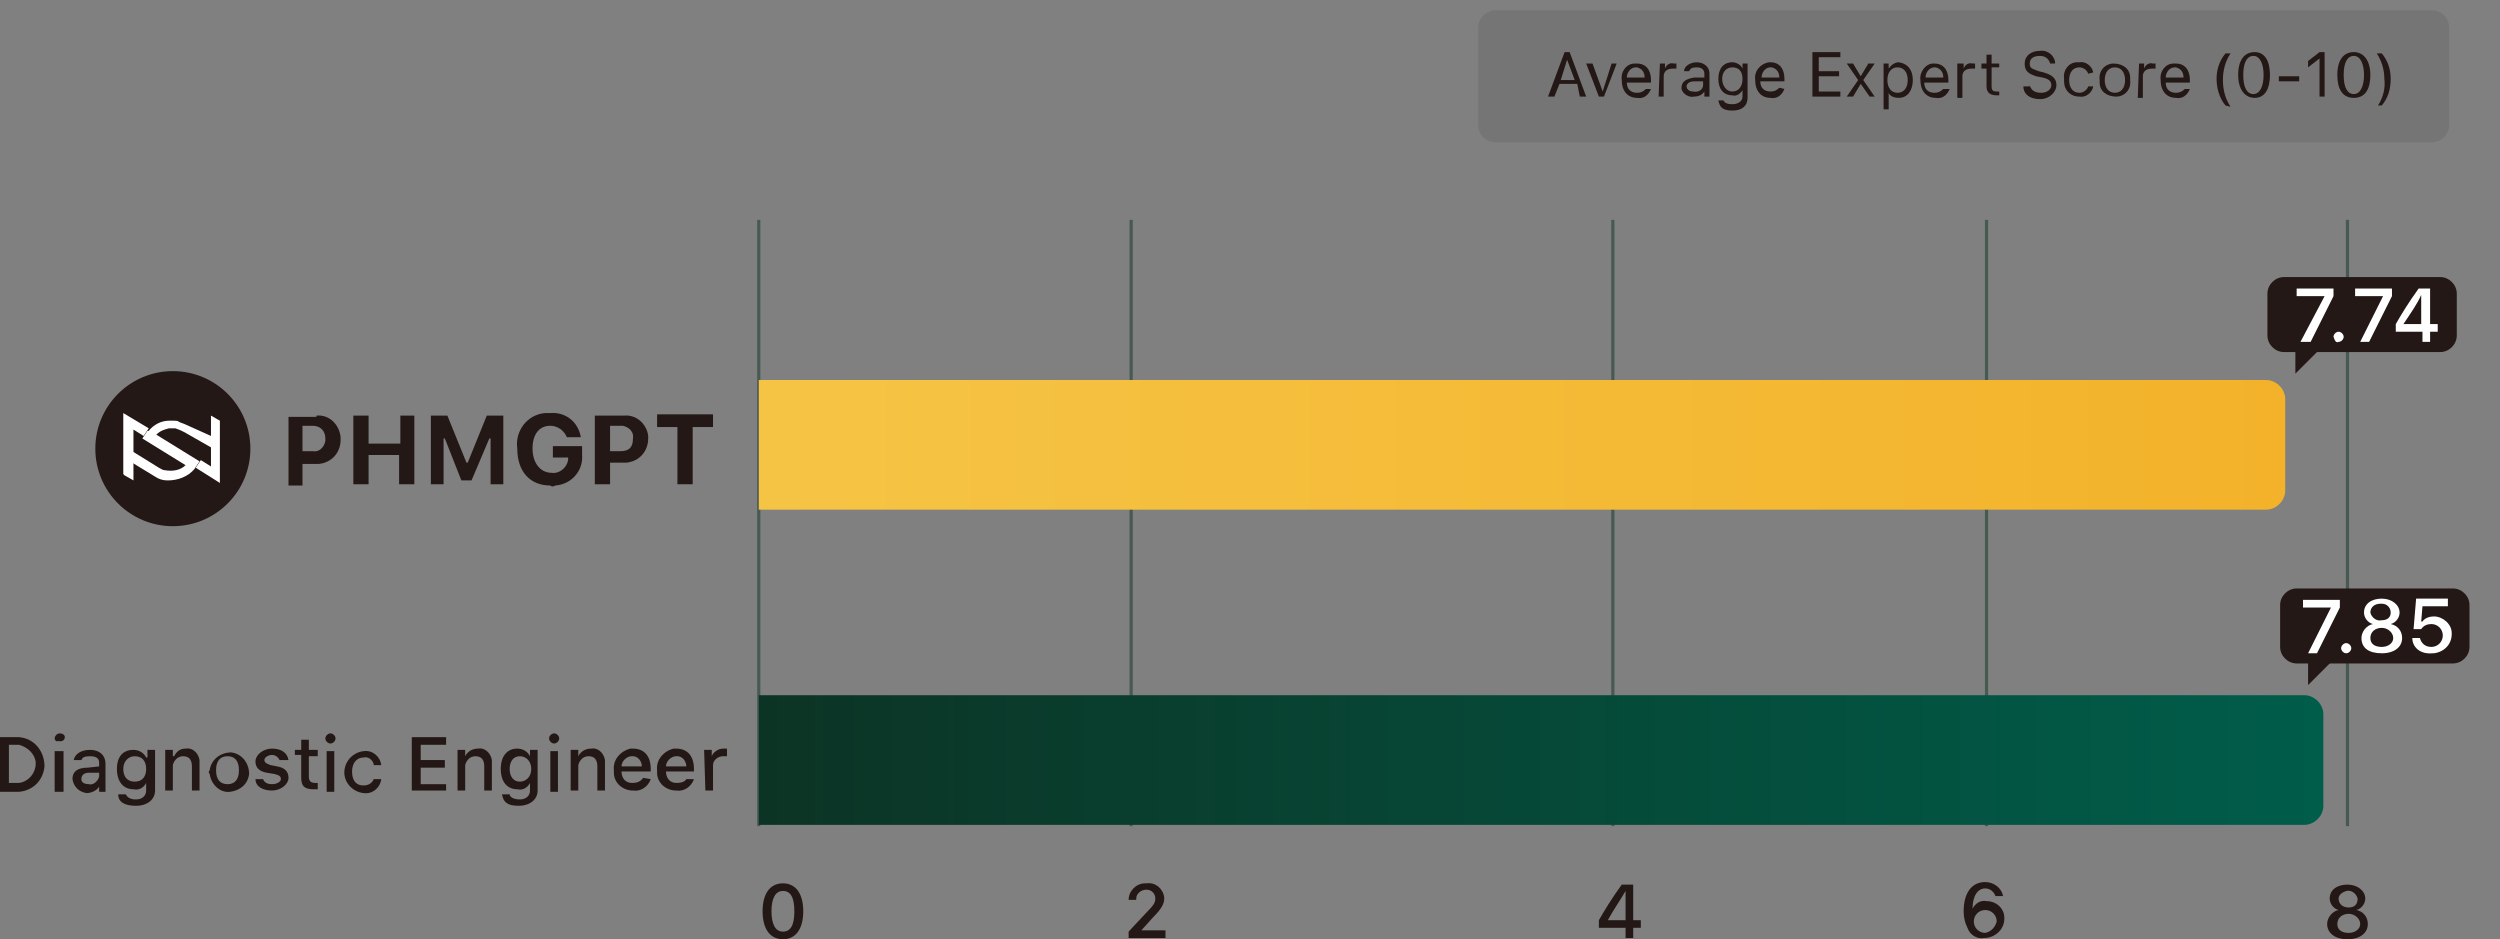
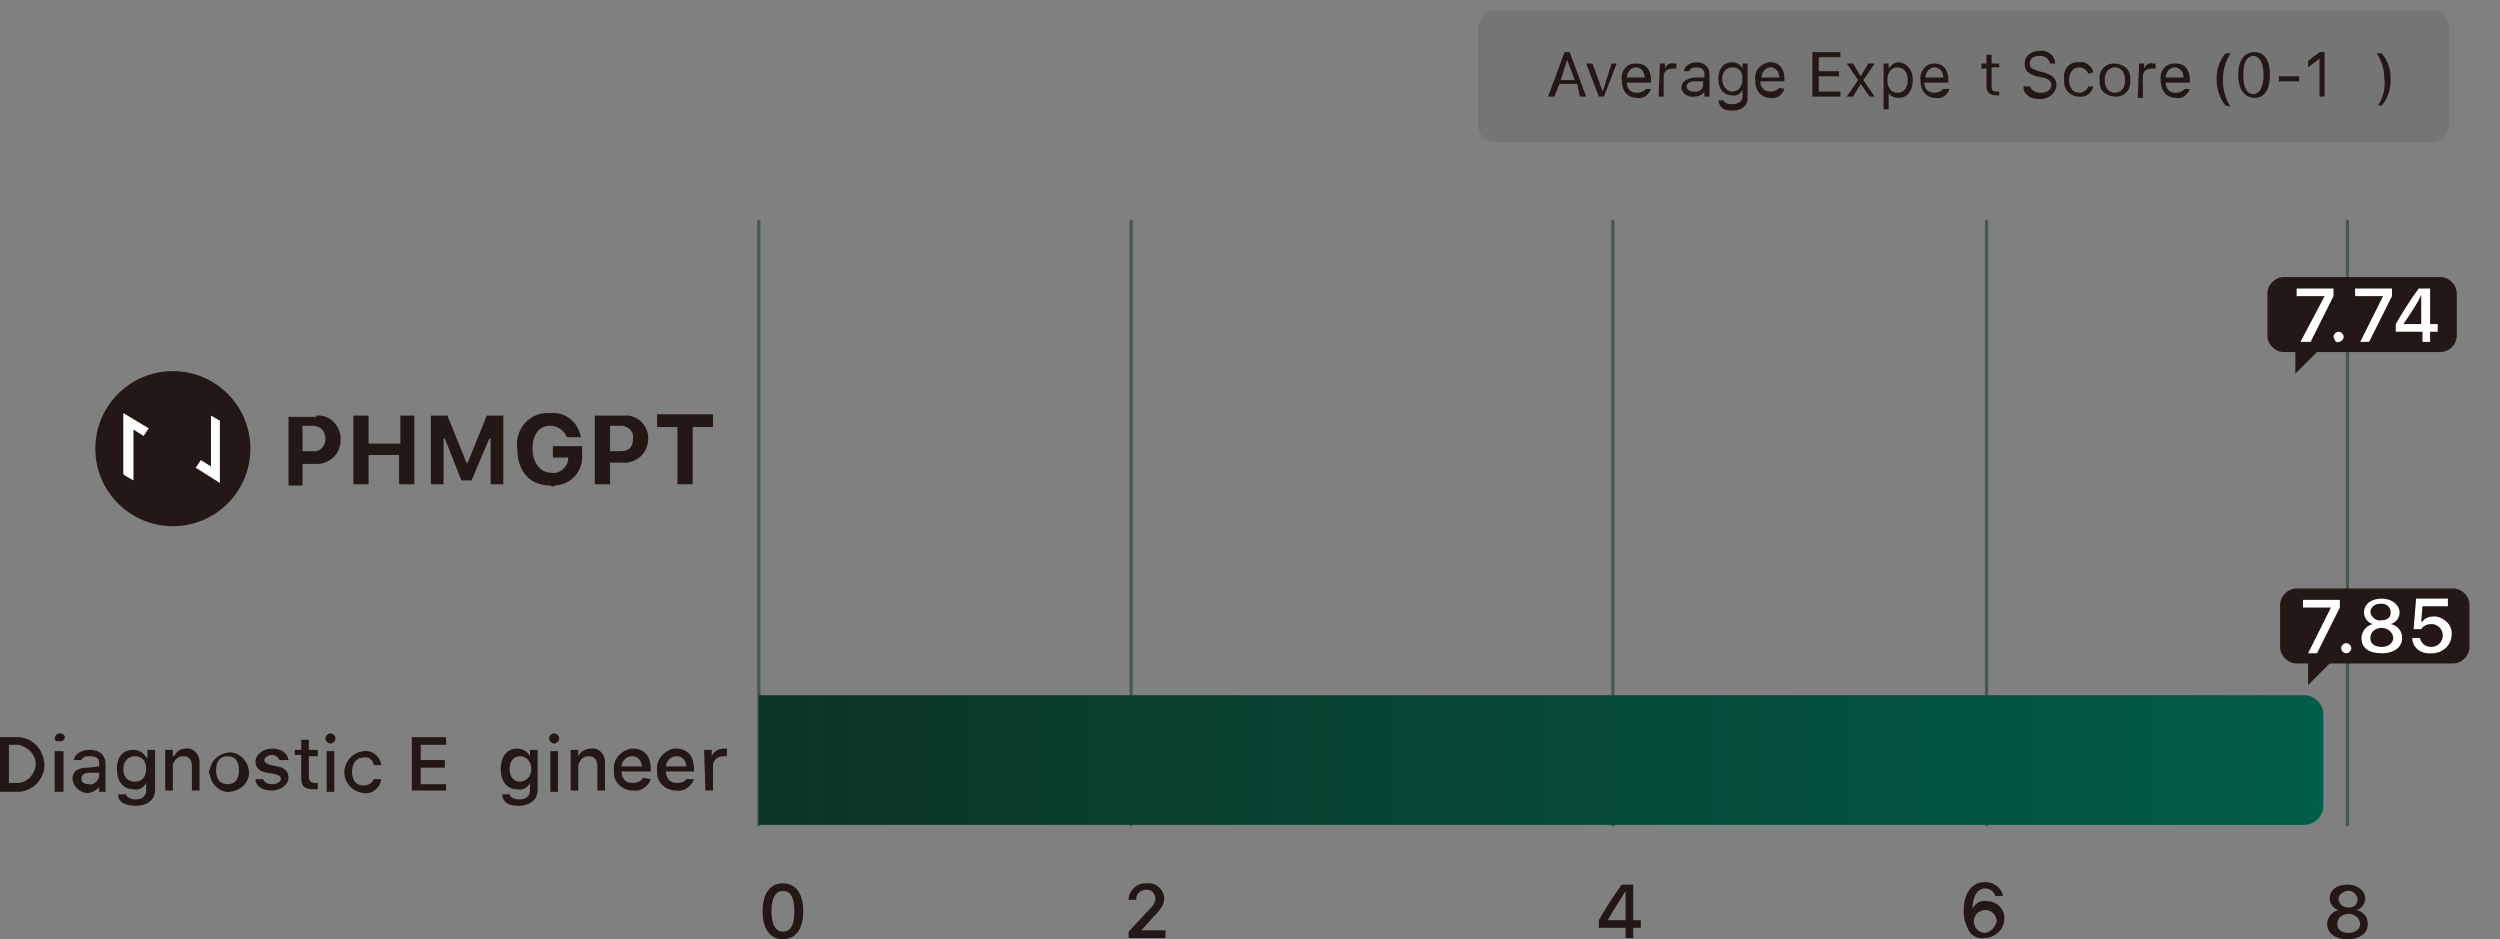
<svg xmlns="http://www.w3.org/2000/svg" version="1.1" id="图层_1" x="0px" y="0px" viewBox="0 0 196.7 73.9" style="enable-background:new 0 0 196.7 73.9;" xml:space="preserve">
  <rect x="0" y="0" width="196.7" height="73.9" fill="#808080" stroke="none" />
  <style type="text/css">
	.st0{fill:#231815;}
	.st1{opacity:0.5;fill:none;stroke:#0C3425;stroke-width:0.25;stroke-miterlimit:10;enable-background:new    ;}
	.st2{fill:url(#SVGID_1_);}
	.st3{fill:url(#SVGID_2_);}
	.st4{fill:#FFFFFF;}
	.st5{opacity:0.1;fill:#231815;enable-background:new    ;}
</style>
  <title>资源 2</title>
  <g id="图层_2_1_">
    <g id="图层_1-2">
      <path class="st0" d="M124.1,6.6h-1.4l-0.4,1h-0.5l1.3-3.5h0.4l1.3,3.5h-0.5L124.1,6.6z M122.8,6.3h1.1l-0.6-1.6l0,0L122.8,6.3z" />
      <path class="st0" d="M125.3,5l0.8,2.2l0,0l0.7-2.2h0.4l-1,2.6h-0.4l-1-2.6L125.3,5z" />
      <path class="st0" d="M129.9,7c-0.2,0.5-0.6,0.8-1.1,0.7c-0.7,0-1.2-0.5-1.2-1.4c-0.1-0.7,0.4-1.3,1-1.3c0,0,0.1,0,0.2,0    c0.7,0,1.1,0.5,1.1,1.3v0.2H128l0,0c0,0.5,0.3,0.8,0.8,0.8c0.3,0,0.5-0.1,0.7-0.3L129.9,7z M128,6.1h1.4c0-0.4-0.2-0.7-0.6-0.8    c0,0,0,0-0.1,0C128.3,5.3,128,5.7,128,6.1C128,6.1,128,6.1,128,6.1z" />
      <path class="st0" d="M130.6,5h0.4v0.4l0,0c0.1-0.3,0.4-0.5,0.7-0.4h0.2v0.4h-0.3c-0.4,0-0.7,0.2-0.7,0.6c0,0,0,0,0,0v1.6h-0.4    L130.6,5z" />
      <path class="st0" d="M132.3,6.9c0-0.5,0.4-0.7,1-0.8h0.8V5.8c0-0.3-0.2-0.5-0.6-0.5s-0.5,0.1-0.6,0.3h-0.4c0-0.4,0.5-0.7,1-0.7    s1,0.3,1,0.9v1.8h-0.4V7.2l0,0c-0.2,0.3-0.5,0.4-0.8,0.4c-0.4,0.1-0.9-0.2-1-0.6C132.3,7,132.3,6.9,132.3,6.9z M134,6.7V6.4h-0.7    c-0.4,0-0.6,0.2-0.6,0.4s0.2,0.4,0.5,0.4C133.7,7.3,134,7,134,6.7z" />
      <path class="st0" d="M135.2,7.9h0.4c0.1,0.2,0.3,0.3,0.7,0.3s0.8-0.2,0.8-0.6V7.1l0,0c-0.2,0.3-0.5,0.5-0.8,0.4    c-0.7,0-1.1-0.5-1.1-1.3s0.4-1.3,1.1-1.3c0.3,0,0.7,0.2,0.8,0.5l0,0V5h0.4v2.7c0,0.6-0.4,1-1.2,1S135.3,8.4,135.2,7.9z M136.3,5.3    c-0.5,0-0.8,0.4-0.8,0.9s0.3,1,0.8,1s0.8-0.4,0.8-1S136.8,5.3,136.3,5.3z" />
      <path class="st0" d="M140.4,7c-0.2,0.5-0.6,0.8-1.1,0.7c-0.7,0-1.2-0.5-1.2-1.4c-0.1-0.7,0.4-1.3,1.1-1.4c0,0,0.1,0,0.1,0    c0.7,0,1.1,0.5,1.1,1.3v0.2h-1.9l0,0c0,0.5,0.3,0.8,0.8,0.8c0.3,0,0.5-0.1,0.7-0.3L140.4,7z M138.6,6.1h1.4c0-0.4-0.2-0.7-0.6-0.8    c0,0,0,0-0.1,0C138.9,5.3,138.6,5.7,138.6,6.1C138.6,6.1,138.6,6.1,138.6,6.1z" />
      <path class="st0" d="M144.8,7.6h-2.2V4.1h2.2v0.4h-1.7v1.1h1.6V6h-1.6v1.2h1.7L144.8,7.6z" />
      <path class="st0" d="M146.4,6.6l-0.6,1h-0.5l0.9-1.3L145.3,5h0.5l0.6,1l0,0l0.6-1h0.5l-0.9,1.3l0.9,1.3h-0.4L146.4,6.6L146.4,6.6z    " />
      <path class="st0" d="M150.5,6.3c0,0.8-0.4,1.4-1.1,1.4c-0.3,0-0.7-0.1-0.8-0.4l0,0v1.3h-0.4V5h0.4v0.4l0,0    c0.2-0.3,0.5-0.5,0.8-0.5C150.1,5,150.5,5.5,150.5,6.3z M150.1,6.3c0-0.6-0.3-1-0.8-1s-0.8,0.4-0.8,1s0.3,1,0.8,1    S150.1,6.9,150.1,6.3L150.1,6.3z" />
      <path class="st0" d="M153.4,7c-0.2,0.5-0.6,0.8-1.1,0.7c-0.7,0-1.2-0.5-1.2-1.4C151,5.7,151.5,5,152.1,5c0,0,0.1,0,0.1,0    c0.7,0,1.1,0.5,1.1,1.3v0.2h-1.9l0,0c0,0.5,0.3,0.8,0.8,0.8c0.3,0,0.5-0.1,0.7-0.3L153.4,7z M151.5,6.1h1.4c0-0.4-0.2-0.7-0.6-0.8    c0,0,0,0-0.1,0C151.8,5.3,151.5,5.7,151.5,6.1C151.5,6.1,151.5,6.1,151.5,6.1z" />
-       <path class="st0" d="M154.1,5h0.4v0.4l0,0c0.1-0.3,0.4-0.5,0.7-0.4h0.2v0.4h-0.3c-0.4,0-0.7,0.2-0.7,0.6c0,0,0,0,0,0.1v1.6h-0.4V5    z" />
      <path class="st0" d="M156.7,4.3V5h0.6v0.3h-0.6v1.5c0,0.3,0.1,0.4,0.4,0.4h0.2v0.3c-0.1,0-0.2,0-0.2,0c-0.5,0-0.8-0.2-0.8-0.7V5.4    h-0.4V5h0.4V4.3H156.7z" />
      <path class="st0" d="M159.7,6.7c0.1,0.4,0.4,0.6,0.9,0.6s0.8-0.3,0.8-0.6s-0.2-0.5-0.7-0.6L160.2,6c-0.6-0.2-0.9-0.4-0.9-1    s0.5-1,1.2-1c0.6-0.1,1.2,0.4,1.2,1h-0.4c-0.1-0.4-0.4-0.6-0.8-0.6c-0.5,0-0.8,0.2-0.8,0.6s0.2,0.4,0.7,0.6l0.4,0.1    c0.7,0.2,1,0.5,1,1s-0.5,1.1-1.3,1.1s-1.3-0.4-1.3-1H159.7z" />
      <path class="st0" d="M164.3,5.8c-0.1-0.3-0.4-0.5-0.7-0.5c-0.5,0-0.8,0.4-0.8,1s0.3,1,0.8,1c0.3,0,0.6-0.2,0.7-0.5h0.4    c-0.1,0.5-0.6,0.9-1.1,0.8c-0.7,0-1.2-0.5-1.2-1.2c0-0.1,0-0.1,0-0.2c-0.1-0.7,0.4-1.3,1-1.3c0.1,0,0.1,0,0.2,0    c0.5-0.1,1,0.3,1.1,0.8L164.3,5.8z" />
      <path class="st0" d="M165.2,6.3c-0.1-0.7,0.4-1.3,1.1-1.3s1.3,0.4,1.3,1.1c0,0.1,0,0.1,0,0.2c0.1,0.7-0.4,1.3-1.1,1.3    s-1.3-0.4-1.3-1.1C165.2,6.5,165.2,6.4,165.2,6.3z M167.2,6.3c0-0.6-0.3-1-0.8-1s-0.8,0.4-0.8,1s0.3,1,0.8,1S167.2,6.9,167.2,6.3    L167.2,6.3z" />
      <path class="st0" d="M168.3,5h0.4v0.4l0,0c0.1-0.3,0.4-0.5,0.7-0.4h0.2v0.4h-0.3c-0.4,0-0.7,0.2-0.7,0.6c0,0,0,0,0,0.1v1.6h-0.4    L168.3,5z" />
      <path class="st0" d="M172.3,7c-0.2,0.5-0.6,0.8-1.1,0.7c-0.7,0-1.2-0.5-1.2-1.4c-0.1-0.7,0.4-1.3,1-1.3c0,0,0.1,0,0.2,0    c0.7,0,1.1,0.5,1.1,1.3v0.2h-1.9l0,0c0,0.5,0.3,0.8,0.8,0.8c0.3,0,0.5-0.1,0.7-0.3L172.3,7z M170.4,6.1h1.4c0-0.4-0.2-0.7-0.6-0.8    c0,0,0,0-0.1,0C170.7,5.3,170.4,5.7,170.4,6.1C170.4,6.1,170.4,6.1,170.4,6.1z" />
      <path class="st0" d="M175.1,8.3c-0.5-0.6-0.7-1.4-0.7-2.1c0-0.7,0.2-1.4,0.7-2h0.4c-0.4,0.6-0.6,1.3-0.6,2.1    c0,0.8,0.2,1.5,0.6,2.1L175.1,8.3z" />
      <path class="st0" d="M176.1,5.9c0-1.2,0.5-1.8,1.3-1.8s1.2,0.7,1.2,1.8s-0.4,1.8-1.2,1.8S176.1,7,176.1,5.9z M178.1,5.9    c0-0.9-0.3-1.5-0.8-1.5s-0.8,0.5-0.8,1.5s0.3,1.5,0.8,1.5S178.1,6.8,178.1,5.9z" />
      <path class="st0" d="M179.3,6.4V6h1.6v0.4H179.3z" />
      <path class="st0" d="M182.5,4.6L182.5,4.6l-0.9,0.7V4.8l0.9-0.7h0.4v3.5h-0.4L182.5,4.6z" />
-       <path class="st0" d="M183.9,5.9c0-1.2,0.5-1.8,1.3-1.8s1.3,0.7,1.3,1.8s-0.4,1.8-1.3,1.8S183.9,7,183.9,5.9z M186,5.9    c0-0.9-0.3-1.5-0.8-1.5s-0.8,0.5-0.8,1.5s0.3,1.5,0.8,1.5S186,6.8,186,5.9z" />
      <path class="st0" d="M187.6,6.2c0-0.7-0.2-1.4-0.6-2h0.4c0.5,0.6,0.7,1.3,0.7,2c0,0.8-0.2,1.5-0.7,2.1h-0.3    C187.5,7.7,187.7,6.9,187.6,6.2z" />
      <line class="st1" x1="59.7" y1="17.3" x2="59.7" y2="65" />
      <line class="st1" x1="89" y1="17.3" x2="89" y2="65" />
      <line class="st1" x1="126.9" y1="17.3" x2="126.9" y2="65" />
      <line class="st1" x1="156.3" y1="17.3" x2="156.3" y2="65" />
      <line class="st1" x1="184.7" y1="17.3" x2="184.7" y2="65" />
      <path class="st0" d="M24.9,32.7c1-0.1,1.8,0.7,1.9,1.7c0,0.1,0,0.1,0,0.2c0,1-0.7,1.8-1.7,1.9c-0.1,0-0.1,0-0.2,0h-1.1v1.7h-1.1    v-5.4H24.9z M23.8,35.5h0.8c0.5,0.1,0.9-0.3,1-0.8c0-0.1,0-0.1,0-0.2c0-0.6-0.4-1-1-1h-0.8V35.5z" />
      <path class="st0" d="M31.4,38.1v-2.3H29v2.3h-1.2v-5.4H29v2.2h2.5v-2.2h1.1v5.4H31.4z" />
      <path class="st0" d="M33.9,38.1v-5.4h1.3l1.5,3.7h0.1l1.5-3.7h1.3v5.4h-1v-3.6h-0.1l-1.4,3.3h-0.8L35,34.5h-0.1v3.6H33.9z" />
      <path class="st0" d="M43.3,38.2c-1.6,0-2.6-1.1-2.6-2.9c-0.2-1.4,0.8-2.7,2.2-2.8c0.1,0,0.3,0,0.4,0c1.2-0.1,2.2,0.7,2.4,1.9h-1.1    c-0.2-0.5-0.7-0.9-1.3-0.9c-0.9,0-1.4,0.7-1.4,1.8s0.6,1.9,1.5,1.9c0.6,0.1,1.2-0.4,1.3-1c0,0,0,0,0,0V36h-1.2v-0.9h2.3v0.7    c0.1,1.2-0.8,2.3-2.1,2.4C43.5,38.3,43.4,38.3,43.3,38.2z" />
      <path class="st0" d="M49.1,32.7c1-0.1,1.8,0.7,1.9,1.6c0,0.1,0,0.2,0,0.2c0,1-0.7,1.8-1.7,1.9c-0.1,0-0.2,0-0.3,0h-1v1.7h-1.2    v-5.4H49.1z M48,35.5h0.8c0.7,0,1-0.3,1-1c0.1-0.5-0.3-0.9-0.8-1c-0.1,0-0.1,0-0.2,0H48V35.5z" />
      <path class="st0" d="M53.3,38.1v-4.5h-1.6v-1h4.4v1h-1.6v4.5H53.3z" />
      <path class="st0" d="M1.5,58c1.2,0.1,2,1.1,2,2.3c-0.1,1.1-0.9,1.9-2,2H0V58H1.5z M0.7,61.6h0.8c0.8-0.1,1.4-0.9,1.3-1.7    c-0.1-0.6-0.6-1.1-1.3-1.3H0.7V61.6z" />
      <path class="st0" d="M4.3,58.1c0-0.2,0.2-0.4,0.4-0.4c0,0,0,0,0,0c0.2,0,0.4,0.1,0.4,0.3c0,0,0,0,0,0c0,0.2-0.2,0.4-0.5,0.3    C4.4,58.4,4.3,58.2,4.3,58.1z M4.3,59.1H5v3.2H4.3V59.1z" />
      <path class="st0" d="M5.7,61.3c0-0.6,0.4-0.9,1.2-0.9l0.9-0.1v-0.3c0-0.3-0.2-0.5-0.7-0.5s-0.6,0.1-0.7,0.3H5.8    C5.9,59.3,6.4,59,7.1,59s1.2,0.4,1.2,1.1v2.2H7.8v-0.4l0,0c-0.2,0.3-0.6,0.5-1,0.5C6.2,62.3,5.8,61.9,5.7,61.3    C5.7,61.4,5.7,61.3,5.7,61.3z M7.8,61.1v-0.3H7c-0.4,0-0.6,0.2-0.6,0.5s0.3,0.4,0.6,0.4C7.3,61.8,7.7,61.5,7.8,61.1    C7.8,61,7.8,61,7.8,61.1L7.8,61.1z" />
      <path class="st0" d="M9.3,62.5h0.6c0.1,0.2,0.3,0.4,0.8,0.4s0.8-0.3,0.8-0.7v-0.6l0,0c-0.2,0.4-0.6,0.6-1,0.5    c-0.8,0-1.3-0.6-1.3-1.6S9.7,59,10.5,59c0.4,0,0.8,0.2,1,0.6h0.1V59h0.6v3.2c0,0.7-0.6,1.2-1.5,1.2S9.3,63.1,9.3,62.5z M10.6,59.5    c-0.5,0-0.9,0.4-0.9,1s0.3,1,0.9,1s0.9-0.4,0.9-1S11.2,59.5,10.6,59.5z" />
      <path class="st0" d="M13,59h0.6v0.5h0.1c0.2-0.4,0.5-0.6,0.9-0.6c0.5-0.1,1,0.3,1.1,0.9c0,0.1,0,0.2,0,0.3v2.1h-0.6v-1.9    c0-0.5-0.2-0.8-0.7-0.8c-0.4,0-0.7,0.3-0.8,0.7c0,0,0,0.1,0,0.1v1.9H13V59z" />
      <path class="st0" d="M16.5,60.6c0.1-0.8,0.8-1.4,1.7-1.4c0.8,0.1,1.4,0.8,1.4,1.7c-0.1,0.8-0.7,1.3-1.5,1.4    c-0.8,0.1-1.5-0.6-1.6-1.4C16.4,60.8,16.4,60.7,16.5,60.6z M18.8,60.6c0-0.7-0.3-1.1-0.9-1.1s-0.9,0.4-0.9,1.1s0.3,1.1,0.9,1.1    S18.8,61.3,18.8,60.6z" />
      <path class="st0" d="M21.4,58.9c0.7,0,1.2,0.3,1.3,0.9H22c-0.1-0.2-0.3-0.4-0.6-0.4s-0.6,0.2-0.6,0.4s0.2,0.3,0.5,0.4l0.5,0.1    c0.6,0.1,0.9,0.4,0.9,0.9s-0.6,1-1.3,1s-1.3-0.3-1.3-0.9h0.6c0.1,0.3,0.4,0.4,0.7,0.4c0.4,0,0.7-0.2,0.7-0.4s-0.1-0.3-0.5-0.4    L21,60.8c-0.6-0.1-0.9-0.4-0.9-0.9S20.7,58.9,21.4,58.9z" />
      <path class="st0" d="M24.3,58.2V59H25v0.5h-0.7v1.6c0,0.3,0.1,0.5,0.5,0.5H25v0.5c-0.1,0-0.2,0-0.3,0c-0.7,0-1-0.2-1-0.9v-1.8    h-0.5V59h0.5v-0.8L24.3,58.2z" />
      <path class="st0" d="M25.6,58.1c0-0.2,0.2-0.4,0.4-0.4c0,0,0,0,0,0c0.2,0,0.4,0.2,0.4,0.4c0,0,0,0,0,0c0,0.2-0.2,0.4-0.4,0.4    c0,0,0,0,0,0C25.8,58.5,25.6,58.3,25.6,58.1C25.6,58.1,25.6,58.1,25.6,58.1z M25.7,59.1h0.6v3.2h-0.6V59.1z" />
      <path class="st0" d="M29.4,60.1c-0.1-0.3-0.4-0.6-0.8-0.5c-0.5,0-0.9,0.4-0.9,1.1s0.3,1.1,0.9,1.1c0.4,0,0.7-0.2,0.8-0.5H30    c-0.1,0.7-0.7,1.2-1.4,1.1c-0.9-0.1-1.6-0.9-1.5-1.8c0.1-0.8,0.7-1.4,1.5-1.5c0.7-0.1,1.3,0.4,1.4,1.1H29.4z" />
      <path class="st0" d="M35.1,62.2h-2.7V58h2.7v0.6h-2v1.2H35v0.6h-1.9v1.3h2L35.1,62.2z" />
-       <path class="st0" d="M36,59h0.6v0.5l0,0c0.2-0.4,0.6-0.6,1-0.6c0.5-0.1,1,0.3,1.1,0.9c0,0.1,0,0.2,0,0.3v2.1h-0.6v-1.9    c0-0.5-0.2-0.8-0.7-0.8c-0.4,0-0.7,0.3-0.8,0.7c0,0,0,0.1,0,0.1v1.9H36V59z" />
      <path class="st0" d="M39.5,62.5h0.6c0,0.2,0.3,0.4,0.8,0.4s0.8-0.3,0.8-0.7v-0.6l0,0c-0.2,0.4-0.6,0.6-1,0.5    c-0.8,0-1.3-0.6-1.3-1.6s0.5-1.6,1.3-1.6c0.4,0,0.8,0.2,1,0.6h0V59h0.6v3.2c0,0.7-0.6,1.2-1.5,1.2S39.6,63.1,39.5,62.5z     M40.9,59.5c-0.5,0-0.8,0.4-0.8,1s0.3,1,0.8,1s0.9-0.4,0.9-1S41.4,59.5,40.9,59.5z" />
      <path class="st0" d="M43.2,58.1c0-0.2,0.2-0.4,0.4-0.4c0.2,0,0.4,0.2,0.4,0.4c0,0.2-0.2,0.4-0.4,0.4    C43.4,58.5,43.2,58.3,43.2,58.1z M43.3,59.1h0.6v3.2h-0.6V59.1z" />
      <path class="st0" d="M44.9,59h0.6v0.5l0,0c0.2-0.4,0.6-0.6,1-0.6c0.5-0.1,1,0.3,1.1,0.9c0,0.1,0,0.2,0,0.3v2.1H47v-1.9    c0-0.5-0.2-0.8-0.7-0.8c-0.4,0-0.7,0.3-0.8,0.7c0,0,0,0.1,0,0.1v1.9h-0.6L44.9,59z" />
      <path class="st0" d="M51.2,61.3c-0.2,0.6-0.8,1-1.4,0.9c-0.8,0-1.5-0.6-1.5-1.4c0-0.1,0-0.2,0-0.2c-0.1-0.8,0.5-1.5,1.3-1.7    c0.1,0,0.1,0,0.2,0c0.9,0,1.4,0.6,1.4,1.6v0.2h-2.3l0,0c0,0.5,0.3,0.9,0.8,0.9c0,0,0.1,0,0.1,0c0.3,0,0.6-0.1,0.8-0.4L51.2,61.3z     M48.9,60.3h1.6c0-0.4-0.3-0.8-0.7-0.8c0,0,0,0-0.1,0C49.3,59.5,48.9,59.9,48.9,60.3C48.9,60.3,48.9,60.3,48.9,60.3z" />
      <path class="st0" d="M54.6,61.3c-0.2,0.6-0.8,1-1.4,0.9c-0.8,0-1.5-0.6-1.5-1.4c0-0.1,0-0.2,0-0.2c-0.1-0.8,0.5-1.5,1.3-1.7    c0.1,0,0.1,0,0.2,0c0.9,0,1.4,0.6,1.4,1.6v0.2h-2.2l0,0c0,0.5,0.3,0.9,0.8,0.9c0,0,0.1,0,0.1,0c0.3,0,0.6-0.1,0.7-0.3H54.6z     M52.4,60.3H54c0-0.4-0.3-0.8-0.7-0.8c0,0,0,0-0.1,0C52.8,59.5,52.4,59.9,52.4,60.3z" />
      <path class="st0" d="M55.4,59H56v0.5h0c0.1-0.3,0.5-0.6,0.9-0.6c0.1,0,0.2,0,0.3,0v0.6c-0.1,0-0.2,0-0.3,0c-0.4,0-0.8,0.3-0.8,0.7    c0,0,0,0,0,0.1v1.9h-0.6L55.4,59z" />
      <path class="st0" d="M60,71.7c0-1.4,0.6-2.2,1.6-2.2s1.6,0.8,1.6,2.2s-0.6,2.2-1.6,2.2S60,73.1,60,71.7z M62.5,71.7    c0-1.1-0.3-1.6-0.9-1.6s-0.9,0.6-0.9,1.6s0.3,1.6,0.9,1.6S62.5,72.8,62.5,71.7z" />
      <path class="st0" d="M90.2,69.5c0.7-0.1,1.3,0.4,1.4,1.1c0,0,0,0,0,0.1c0,0.4-0.2,0.8-0.9,1.5l-0.9,1l0,0h1.9v0.6h-2.9v-0.5    l1.4-1.5c0.6-0.6,0.7-0.8,0.7-1.1c0-0.4-0.3-0.7-0.7-0.7c0,0,0,0,0,0c-0.4,0-0.8,0.3-0.8,0.7c0,0,0,0.1,0,0.1h-0.6    c0-0.7,0.6-1.3,1.3-1.3C90.2,69.5,90.2,69.5,90.2,69.5z" />
      <path class="st0" d="M127.9,73h-2.1v-0.6c0.4-0.7,1-1.7,1.8-2.8h0.9v2.8h0.6V73h-0.6v0.8h-0.6V73z M126.5,72.4h1.4v-2.3l0,0    C127.5,70.8,127,71.5,126.5,72.4L126.5,72.4z" />
      <path class="st0" d="M154.8,73c-0.2-0.4-0.3-0.8-0.3-1.3c0-1.4,0.6-2.3,1.7-2.3c0.7,0,1.3,0.5,1.4,1.1H157    c-0.1-0.3-0.4-0.6-0.8-0.6c-0.6,0-1,0.6-1,1.6l0,0c0.2-0.4,0.6-0.7,1.1-0.6c0.8,0,1.4,0.6,1.4,1.3c0,0,0,0.1,0,0.1    c0,0.8-0.7,1.5-1.6,1.5C155.6,73.9,155,73.6,154.8,73L154.8,73z M157.1,72.5c0-0.5-0.4-0.9-0.9-0.9c-0.5,0-0.9,0.4-0.9,0.9    c0,0.5,0.4,0.9,0.9,0.9C156.7,73.3,157,72.9,157.1,72.5z" />
      <path class="st0" d="M183.1,72.7c0-0.5,0.4-1,0.9-1.1l0,0c-0.4-0.1-0.7-0.5-0.7-0.9c0-0.7,0.6-1.1,1.4-1.1s1.4,0.5,1.4,1.1    c0,0.4-0.3,0.8-0.7,0.9l0,0c0.5,0.1,0.9,0.5,0.9,1.1c0,0.7-0.6,1.2-1.6,1.2S183.1,73.4,183.1,72.7z M185.7,72.7    c0-0.4-0.4-0.8-0.9-0.8s-0.9,0.3-0.9,0.8s0.4,0.7,0.9,0.7S185.7,73.1,185.7,72.7L185.7,72.7z M185.5,70.7    c-0.1-0.4-0.5-0.7-0.9-0.6c-0.3,0.1-0.6,0.3-0.6,0.6c0,0.4,0.3,0.7,0.8,0.7S185.5,71.1,185.5,70.7L185.5,70.7z" />
      <linearGradient id="SVGID_1_" gradientUnits="userSpaceOnUse" x1="59.66" y1="31.608" x2="179.83" y2="31.608" gradientTransform="matrix(1 0 0 -1 0 66.667)">
        <stop offset="0" style="stop-color:#F6C445" />
        <stop offset="1" style="stop-color:#F3B22A" />
      </linearGradient>
-       <path class="st2" d="M59.7,29.9h118.6c0.8,0,1.5,0.7,1.5,1.5v7.2c0,0.8-0.7,1.5-1.5,1.5H59.7l0,0V29.9L59.7,29.9z" />
      <linearGradient id="SVGID_2_" gradientUnits="userSpaceOnUse" x1="59.66" y1="6.838" x2="182.76" y2="6.838" gradientTransform="matrix(1 0 0 -1 0 66.667)">
        <stop offset="0" style="stop-color:#0C3425" />
        <stop offset="1" style="stop-color:#005D4A" />
      </linearGradient>
      <path class="st3" d="M59.7,54.7h121.6c0.8,0,1.5,0.7,1.5,1.5v7.2c0,0.8-0.7,1.5-1.5,1.5H59.7l0,0V54.7L59.7,54.7z" />
      <circle class="st0" cx="13.6" cy="35.3" r="6.1" />
      <path class="st4" d="M11.7,33.7l-0.4,0.6l-0.8-0.5l0,0l0,0v4l0,0l-0.7-0.4c0,0,0,0-0.1-0.1v-4.8l0,0L11.7,33.7z" />
      <path class="st4" d="M15.4,36.8l0.4-0.6l0.8,0.5l0,0l0,0v-4l0,0l0,0l0.7,0.4l0,0v4.9l0,0l0,0L15.4,36.8z" />
-       <path class="st4" d="M16.6,34.3v0.9c-0.7-0.4-1.4-0.8-2.1-1.2c-0.2-0.1-0.4-0.2-0.7-0.3c-0.2,0-0.3,0-0.5,0    c-0.4,0.1-0.7,0.2-1,0.5l0,0l0,0l3.4,2.1l-0.4,0.6c-0.5,0.6-1.3,0.9-2.1,0.9c-0.4,0-0.7-0.1-1-0.3l-1.8-1.1v-0.9l2.1,1.3    c0.2,0.1,0.3,0.2,0.5,0.2c0.6,0.1,1.2,0,1.6-0.4l0,0l0,0l-3.4-2.1l0.4-0.6h0.1c0.4-0.5,1-0.8,1.6-0.8h0.4c0.1,0,0.3,0,0.4,0.1    c0.2,0.1,0.3,0.1,0.5,0.2L16.6,34.3z" />
      <path class="st5" d="M117.7,0.8h73.6c0.8,0,1.4,0.6,1.4,1.4v7.6c0,0.8-0.6,1.4-1.4,1.4h-73.6c-0.8,0-1.4-0.6-1.4-1.4V2.2    C116.3,1.4,117,0.8,117.7,0.8z" />
      <path class="st0" d="M179.7,21.8H192c0.7,0,1.3,0.6,1.3,1.3v3.3c0,0.7-0.6,1.3-1.3,1.3h-12.3c-0.7,0-1.3-0.6-1.3-1.3v-3.3    C178.4,22.4,179,21.8,179.7,21.8z" />
      <path class="st4" d="M182.9,23.3L182.9,23.3h-2.2v-0.6h2.9v0.6l-1.8,3.6H181L182.9,23.3z" />
      <path class="st4" d="M183.6,26.5c0-0.2,0.2-0.4,0.4-0.4c0.2,0,0.4,0.2,0.4,0.4c0,0.2-0.2,0.4-0.4,0.4    C183.8,27,183.7,26.8,183.6,26.5C183.6,26.5,183.6,26.5,183.6,26.5z" />
      <path class="st4" d="M187.5,23.3L187.5,23.3h-2.2v-0.6h2.9v0.6l-1.8,3.6h-0.7L187.5,23.3z" />
      <path class="st4" d="M190.6,26.1h-2.1v-0.6c0.4-0.7,1-1.7,1.8-2.8h0.9v2.8h0.6v0.6h-0.6v0.8h-0.6L190.6,26.1z M189.1,25.5h1.4    v-2.3l0,0C190.2,23.9,189.7,24.6,189.1,25.5L189.1,25.5z" />
      <polygon class="st0" points="180.6,27.5 180.6,29.4 183,27   " />
      <path class="st0" d="M180.7,46.3H193c0.7,0,1.3,0.6,1.3,1.3v3.3c0,0.7-0.6,1.3-1.3,1.3h-12.3c-0.7,0-1.3-0.6-1.3-1.3v-3.3    C179.4,46.9,180,46.3,180.7,46.3z" />
      <path class="st4" d="M183.4,47.8L183.4,47.8h-2.2v-0.6h2.9v0.6l-1.8,3.6h-0.7L183.4,47.8z" />
      <path class="st4" d="M184.2,51c0-0.2,0.2-0.4,0.4-0.4c0.2,0,0.4,0.2,0.4,0.4c0,0.2-0.2,0.4-0.4,0.4    C184.4,51.4,184.2,51.2,184.2,51C184.2,51,184.2,51,184.2,51z" />
      <path class="st4" d="M185.8,50.2c0-0.5,0.4-1,0.9-1.1l0,0c-0.4-0.1-0.7-0.5-0.7-0.9c0-0.7,0.6-1.1,1.4-1.1s1.4,0.5,1.4,1.1    c0,0.4-0.3,0.8-0.7,0.9l0,0c0.5,0.1,0.9,0.5,0.9,1.1c0,0.7-0.6,1.2-1.6,1.2S185.8,51,185.8,50.2z M188.3,50.2    c0-0.4-0.4-0.8-0.9-0.8s-0.9,0.3-0.9,0.8s0.4,0.7,0.9,0.7S188.3,50.6,188.3,50.2z M188.1,48.2c0-0.4-0.3-0.7-0.7-0.7    c0,0-0.1,0-0.1,0c-0.5,0-0.8,0.3-0.8,0.7c0.1,0.4,0.5,0.7,0.9,0.6C187.8,48.8,188.1,48.6,188.1,48.2L188.1,48.2z" />
      <path class="st4" d="M189.8,50.2h0.6c0.1,0.4,0.4,0.7,0.9,0.7c0.5,0,0.9-0.4,0.9-0.9c0-0.5-0.4-0.9-0.9-0.9    c-0.3,0-0.6,0.1-0.8,0.4h-0.6l0.2-2.4h2.5v0.6h-2l-0.1,1.2h0.1c0.2-0.3,0.6-0.4,0.9-0.4c0.7,0,1.4,0.6,1.4,1.3c0,0,0,0.1,0,0.1    c0,0.8-0.6,1.4-1.4,1.5c0,0-0.1,0-0.1,0C190.4,51.5,189.8,50.9,189.8,50.2z" />
      <polygon class="st0" points="181.6,52 181.6,53.9 184,51.5   " />
    </g>
  </g>
</svg>